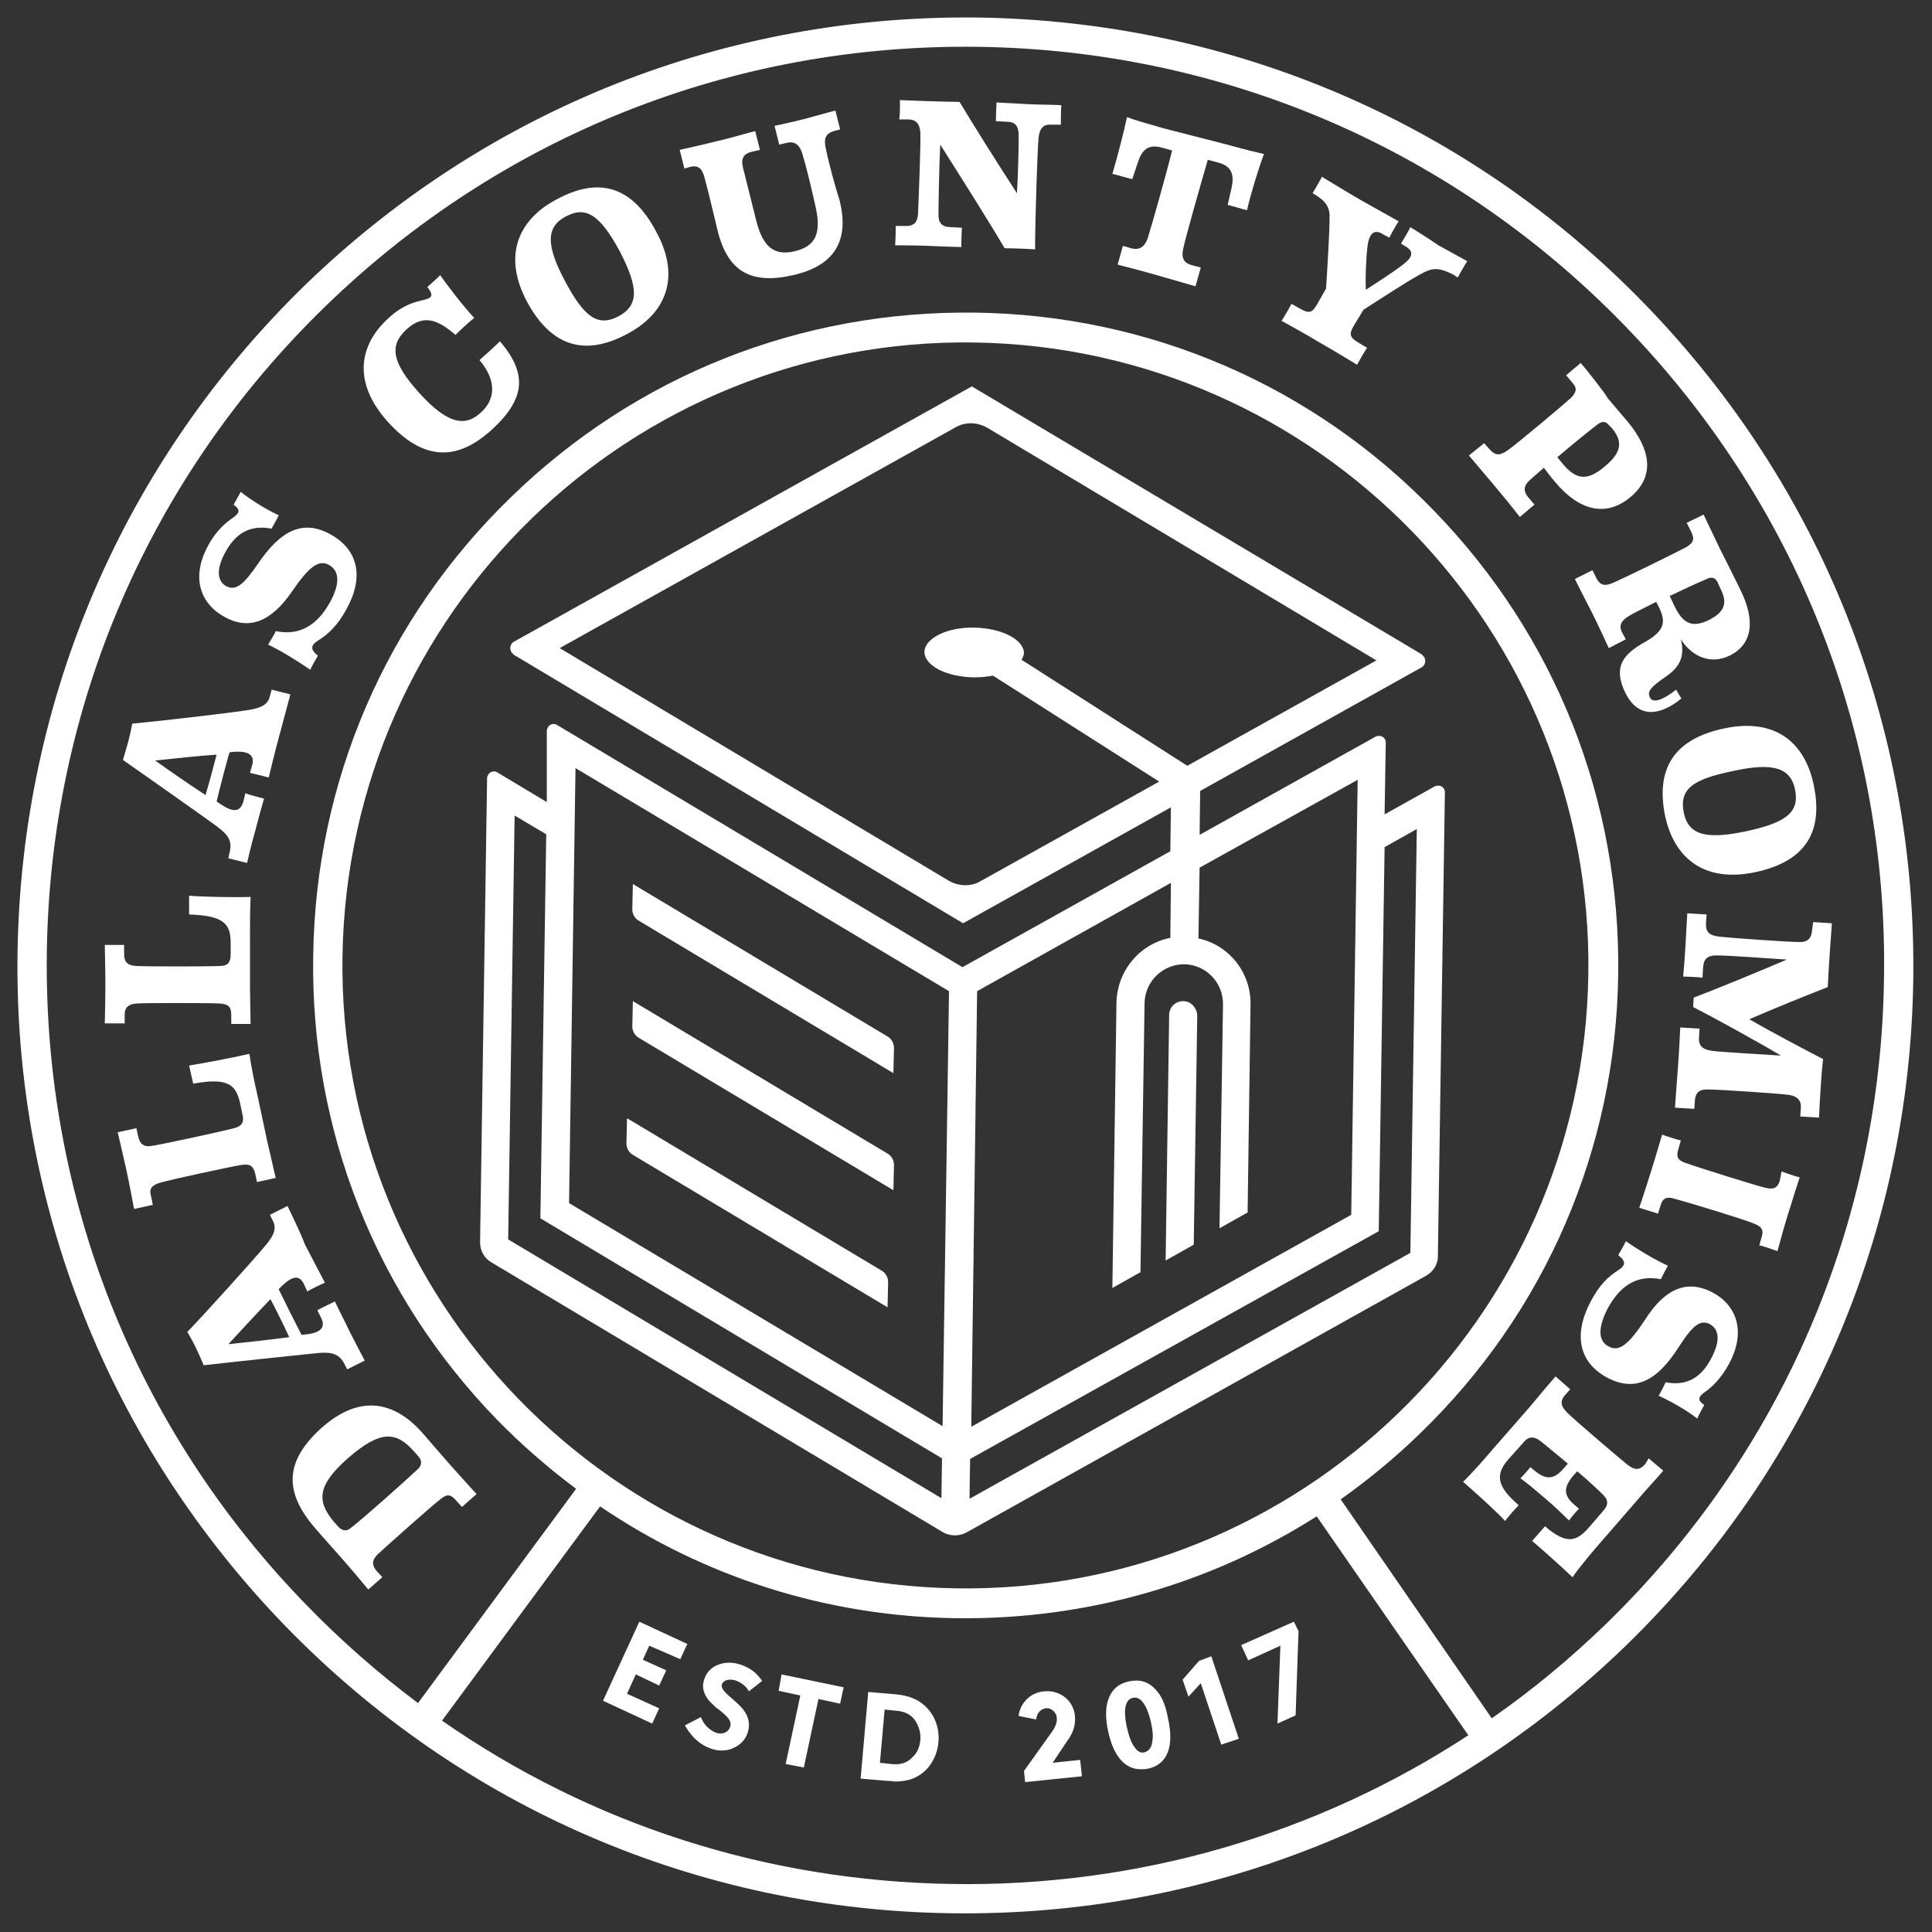
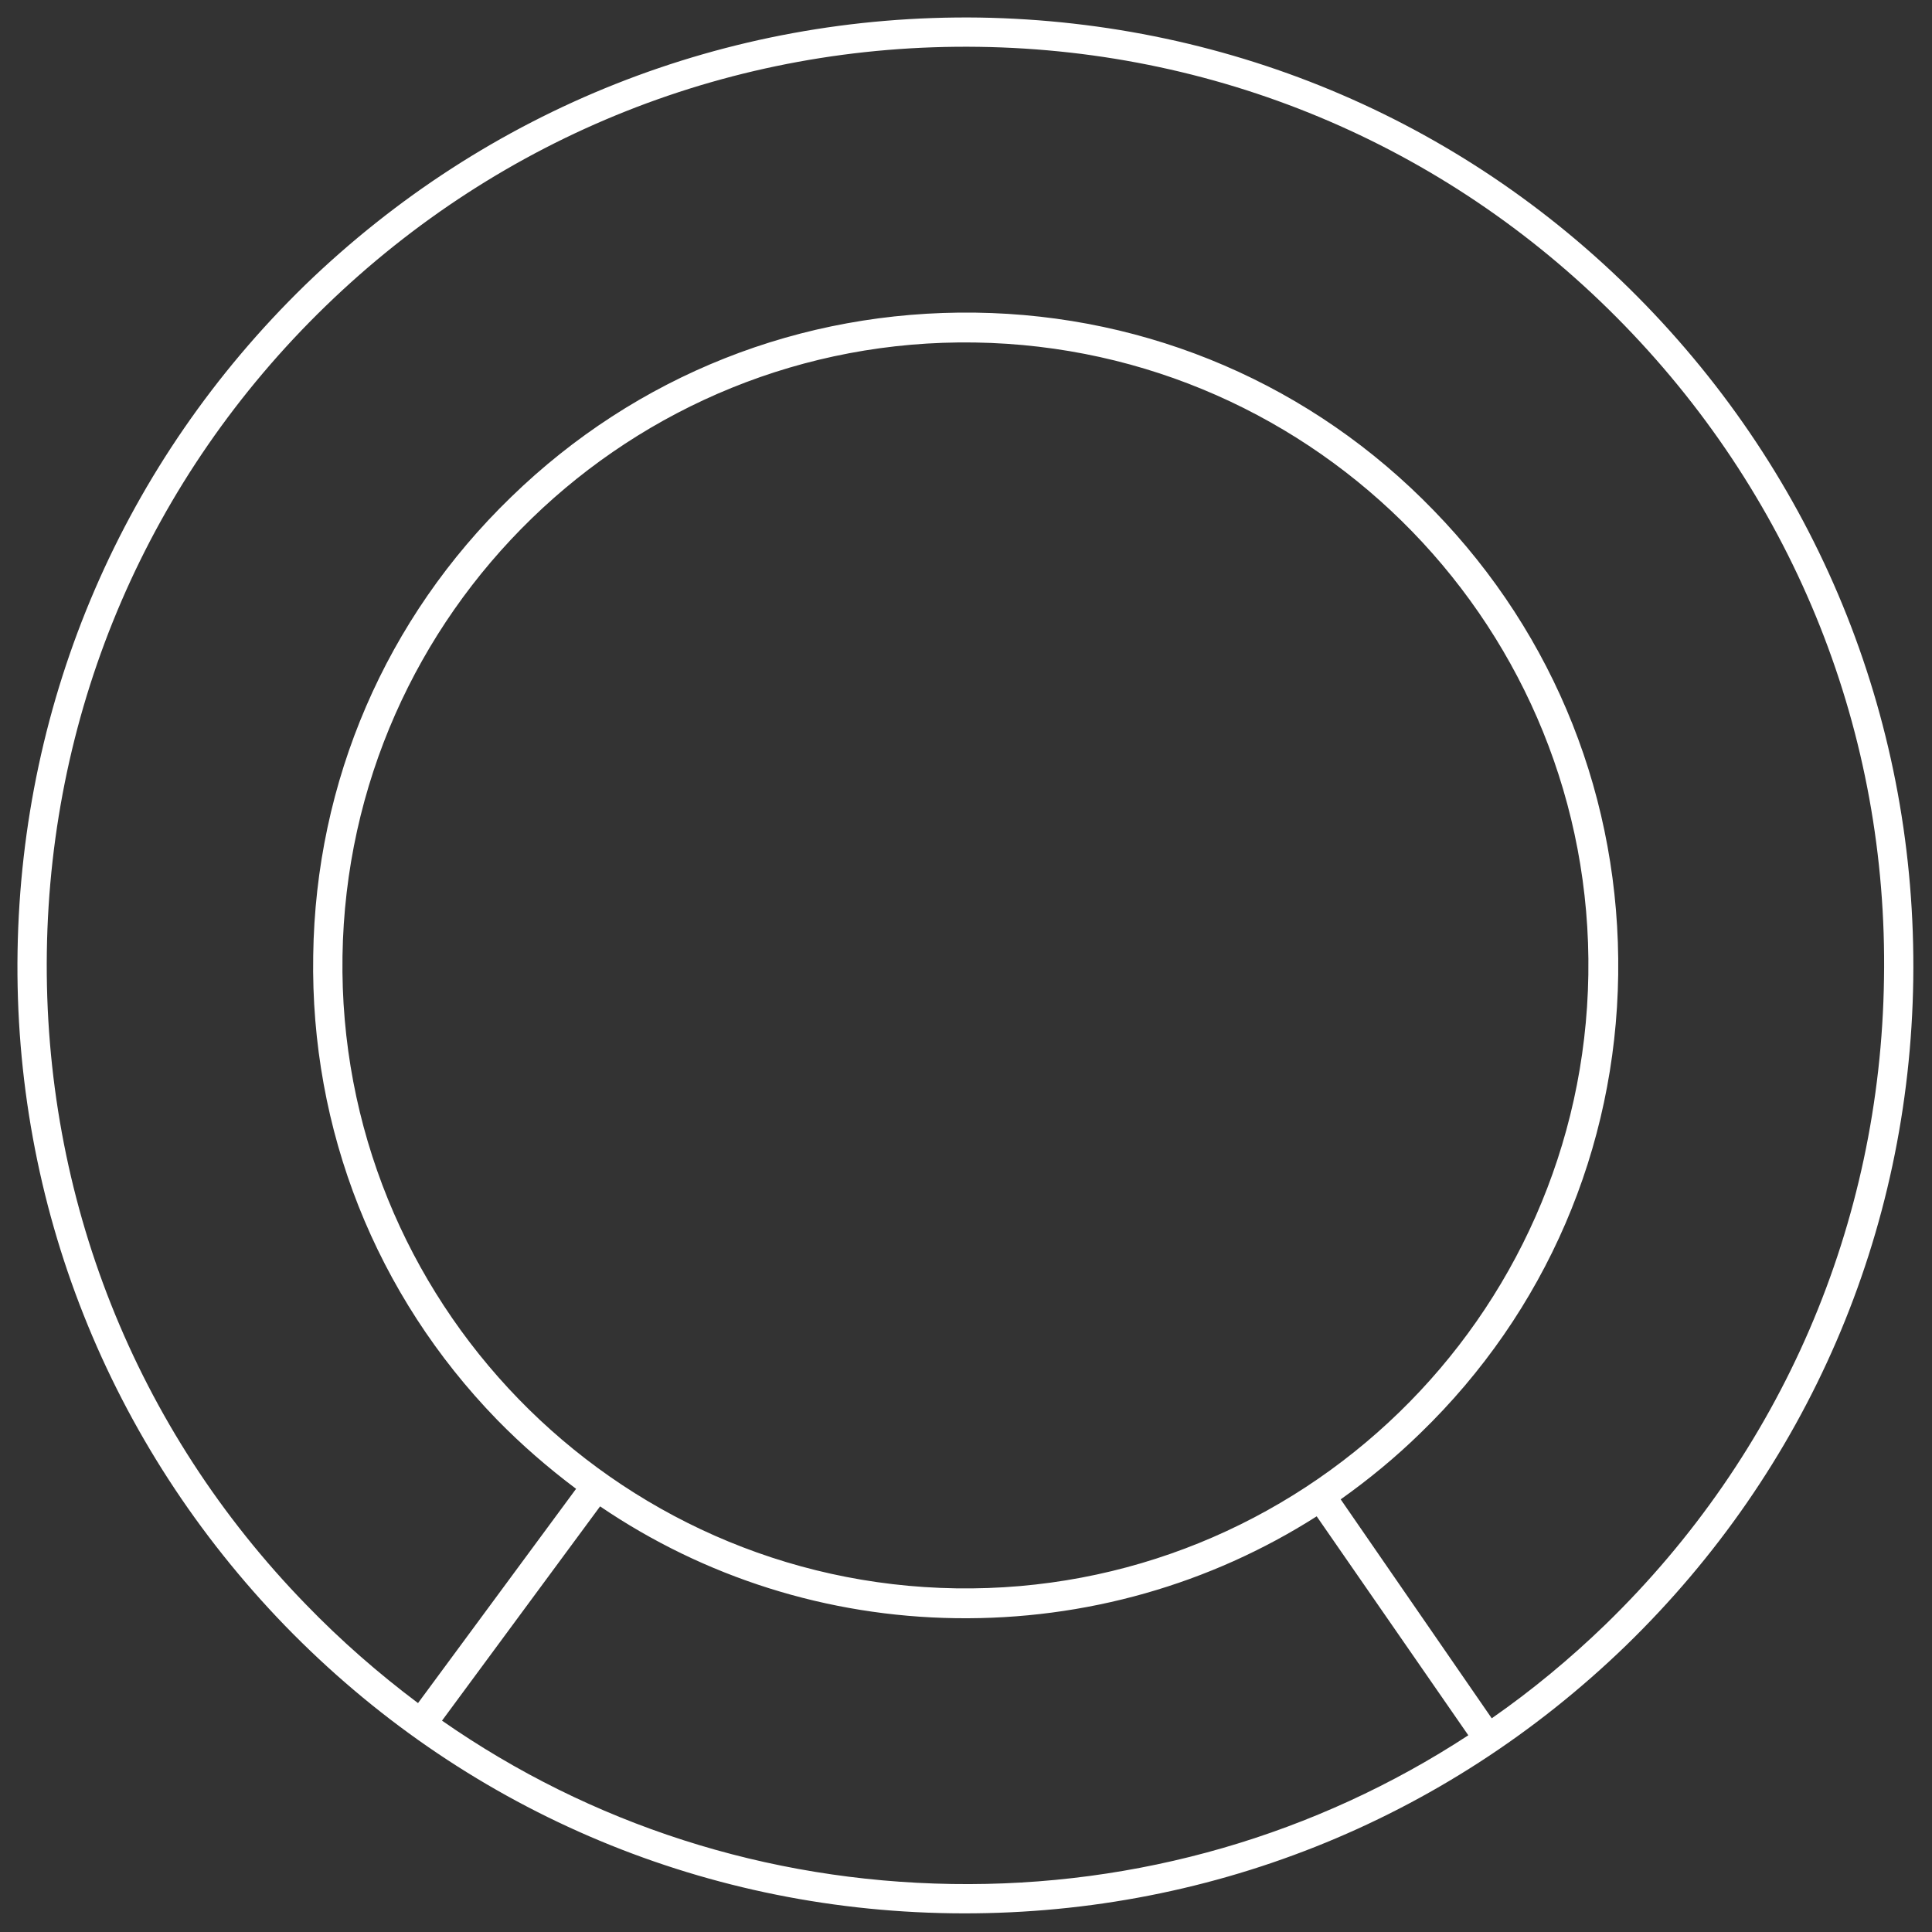
<svg xmlns="http://www.w3.org/2000/svg" version="1.1" id="Layer_1" x="0px" y="0px" viewBox="0 0 330 330" style="enable-background:new 0 0 330 330;" xml:space="preserve">
  <rect x="0" y="0" width="330" height="330" fill="#333333" stroke="none" />
  <style type="text/css">
	.st0{fill:#FFFFFF;}
</style>
  <title>Artboard</title>
  <g>
-     <path class="st0" d="M108,197.2l43.6,26.1l0.1-4.3c0-0.8-0.4-1.5-1-1.9L107.1,191l-0.1,4.3C107,196.1,107.4,196.8,108,197.2    M109,177.2l43.6,26.1l0.1-4.3c0-0.8-0.4-1.5-1-1.9L108.1,171l-0.1,4.3C108,176.1,108.4,176.8,109,177.2 M109,157.2l43.6,26.1   l0.1-4.3c0-0.8-0.4-1.5-1-1.9L108.1,151l-0.1,4.3C108,156.1,108.4,156.8,109,157.2" />
-     <path class="st0" d="M161,243.6l-63.8-38.1l1.1-74.3l63.8,38.1L161,243.6L161,243.6z M160.8,255.9l-74-44.2l1.1-72.4l5.4,3.2   l-1,65.6l68.6,41L160.8,255.9L160.8,255.9z M165.7,249.2l69.8-38.9l1-65.6l5.5-3.1l-1.1,72.4l-75.3,42L165.7,249.2L165.7,249.2z    M166.9,169.3l33.1-18.5l-0.1,9.4c-5.2,1-9.1,5.6-9.2,11.1l-0.7,48.7l4.8-2.7l0.7-46c0.1-3.7,3.1-6.6,6.8-6.6   c3.7,0.1,6.6,3.1,6.6,6.8l-0.6,38.3l4.8-2.7l0.5-35.5c0.1-5.5-3.7-10.2-8.9-11.3l0.2-12.1l27-15l-1.1,74.3l-64.9,36.2L166.9,169.3   L166.9,169.3z M166.4,107.2c-4.6-0.1-8.4,1.8-8.5,4.1c0,2.4,3.7,4.3,8.4,4.4c1.2,0,2.3-0.1,3.3-0.3l28.4,18.1l-30.5,17   c-1.7,1-3.8,0.9-5.5-0.1l-66.4-39.7l67.6-37.7c1.7-1,3.8-0.9,5.5,0.1l66.4,39.7l-32.3,18l-28.3-18.1c0.2-0.4,0.4-0.8,0.4-1.2   C174.8,109.2,171.1,107.3,166.4,107.2L166.4,107.2z M165,261.8l78.6-43.9c1.2-0.7,2-1.9,2-3.3l1.2-79.3c0-0.6-0.5-1.1-1.1-1.1   c-0.2,0-0.4,0-0.6,0.1l-8.6,4.8l0.2-12.3c0-0.6-0.5-1.1-1.1-1.1c-0.2,0-0.4,0-0.6,0.1l-30.1,16.8l0.1-7.5l37.8-21.1   c0.6-0.3,0.8-1.1,0.5-1.7c-0.1-0.2-0.3-0.3-0.4-0.5L166,66l-78.2,43.6c-0.6,0.3-0.8,1.1-0.5,1.7c0.1,0.2,0.3,0.3,0.4,0.5l76.8,45.9   l35.5-19.8l-0.1,7.5l-35.5,19.8l-69.3-41.4c-0.5-0.3-1.2-0.1-1.5,0.4c-0.1,0.2-0.2,0.4-0.2,0.6L93.4,137l-8.5-5.1   c-0.5-0.3-1.2-0.1-1.5,0.4c-0.1,0.2-0.2,0.4-0.2,0.6L82,212.2c0,1.4,0.7,2.7,1.9,3.4l77.3,46.2C162.4,262.4,163.8,262.4,165,261.8   L165,261.8z" />
-     <path class="st0" d="M202.1,171c-1.3,0-2.4,1-2.4,2.4l-0.6,41.9l4.8-2.7l0.6-39.2C204.4,172.1,203.4,171,202.1,171 M116.2,283.4   l1.2-2.6l-8.2-3.8l-6.2,13.5l8.4,3.9l1.2-2.6l-5.5-2.5l1.5-3.3l4,1.9l1.2-2.6l-4-1.8l1.1-2.4L116.2,283.4z M125.8,287.1   c0.8,0.3,1.6,0.9,2,1.6l0.1,0.2l2.3-1.8l-0.1-0.1c-0.9-1.3-2.1-2.2-3.7-2.7c-1.2-0.4-2.5-0.4-3.6,0c-1.2,0.4-2.1,1.3-2.5,2.5   c-0.5,1.4-0.1,2.7,1,3.9c0.5,0.5,1,1,1.6,1.4c1.2,1,2.2,1.8,1.8,2.9c-0.3,0.9-1.3,1.3-2.3,1c-1.1-0.4-2.1-1.3-2.6-2.5l-0.1-0.2   l-2.7,1.4l0.1,0.2c1.1,1.9,2.6,3.2,4.4,3.8c0.6,0.2,1.1,0.3,1.7,0.3c0.7,0,1.4-0.1,2-0.4c1.2-0.5,2.1-1.4,2.5-2.6   c0.9-2.9-1.1-4.5-2.7-5.9c-1-0.9-1.9-1.6-1.7-2.4C123.7,286.7,125.1,286.8,125.8,287.1 M133,288.8l3.7,0.8l-2.5,11.7l3.1,0.6   l2.5-11.7l3.7,0.8l0.6-2.8l-10.6-2.2L133,288.8z M157.2,297.2c-0.1,1.1-0.5,2.2-1.3,2.9c-0.9,1-2.1,1.4-3.7,1.2l-1.9-0.2l0.8-9.1   l1.9,0.2c1.6,0.1,2.7,0.7,3.4,1.8C157,295,157.3,296.1,157.2,297.2 M153,289.4l-4.7-0.4l-1.3,14.8l4.7,0.4c0.3,0,0.7,0,1,0.1   c1.7,0,3.1-0.3,4.2-1c2-1.2,3.2-3.4,3.4-5.8c0.2-2.4-0.7-4.7-2.4-6.2C156.7,290.2,155.1,289.6,153,289.4 M179.8,301.1l2.4-3.6   c0.9-1.2,1.6-2.6,1.4-4.5c-0.3-2.6-2.6-4.4-5.3-4.1c-2.2,0.2-3.9,1.8-4.3,4l0,0.2l3,0.6l0-0.2c0.2-1,0.8-1.6,1.6-1.7   c0.5-0.1,0.9,0.1,1.3,0.4c0.3,0.3,0.6,0.7,0.6,1.2c0.1,0.8-0.2,1.6-1.1,2.8l-4.5,6.3l0.2,1.9l9.7-1l-0.3-2.8L179.8,301.1   L179.8,301.1z M196.8,297.6c-0.1,0.9-0.6,1.5-1.3,1.7c-0.7,0.2-1.3-0.2-1.8-1c-0.5-0.7-0.9-1.8-1.2-3.2c-0.4-1.7-0.8-4.7,1-5.1   c1.8-0.4,2.7,2.5,3.1,4.2C196.9,295.5,197,296.7,196.8,297.6 M197.3,288.5c-1.2-1.3-2.7-1.7-4.5-1.3c-1.8,0.4-2.9,1.4-3.5,3.1   c-0.5,1.4-0.5,3.3,0,5.5c0.9,4.2,2.9,6.4,5.5,6.4c0.4,0,0.8,0,1.3-0.1c3.3-0.7,4.5-3.8,3.4-8.6   C199.1,291.2,198.4,289.6,197.3,288.5 M204.8,283.7l-2.8,3.2l1,2.9l2.1-2.3l3.5,10.5l3-1l-4.7-14.1L204.8,283.7z M212,281l1.2,2.6   l5.5-2.5l-0.5,13.3l3.1-1.4l0.5-14.4L221,277L212,281z" />
    <path class="st0" d="M321.8,167.2c-0.6,41.9-17.5,81.1-47.6,110.3c-6,5.8-12.5,11.2-19.4,16L229,256.1c4.8-3.4,9.4-7.2,13.6-11.3   c21.4-20.7,33.4-48.6,33.8-78.3c0.4-29.8-10.7-57.9-31.5-79.3c-20.7-21.4-48.6-33.4-78.3-33.8c-29.8-0.4-57.9,10.7-79.3,31.5   c-21.4,20.7-33.4,48.6-33.8,78.3C53,193,64.2,221.2,84.9,242.5c4.2,4.3,8.7,8.2,13.5,11.8l-27,36.6c-6.8-5.1-13.2-10.7-19.1-16.8   C23.1,244.1,7.4,204.5,8,162.6c0.6-41.9,17.5-81.1,47.6-110.3C85.7,23.1,125.3,7.4,167.2,8c41.9,0.6,81.1,17.5,110.3,47.6   C306.7,85.7,322.5,125.3,321.8,167.2 M58.5,163.3c0.9-58.7,49.3-105.7,108-104.8c58.7,0.9,105.7,49.3,104.8,108   c-0.9,58.7-49.3,105.7-108,104.8C104.7,270.4,57.6,222,58.5,163.3 M162.6,321.8c-31.7-0.5-61.7-10.2-87.1-27.9l27-36.6   c17.8,12.1,38.8,18.8,60.8,19.1c22.1,0.3,43.4-5.8,61.6-17.4l25.9,37.4C224.8,313.4,194.3,322.3,162.6,321.8 M167.3,3   C124.1,2.4,83.2,18.6,52.1,48.7C21.1,78.9,3.7,119.3,3,162.5s15.6,84.1,45.7,115.2c30.1,31,70.5,48.5,113.8,49.1   c43.2,0.6,84.1-15.6,115.2-45.7c31-30.1,48.5-70.5,49.1-113.8c0.6-43.2-15.6-84.1-45.7-115.2S210.5,3.7,167.3,3" />
-     <path class="st0" d="M59.4,249.1c5.6-4.9,8.3-4.6,11.3-1.2l0.8,0.9c0.6,0.7,0.6,1.5-0.2,2.2c-1.9,1.8-9.4,8.5-11.4,10   c-0.6,0.5-1.3,0.6-2.1-0.2l-0.8-0.9C54,256.3,54.3,253.6,59.4,249.1 M53.9,261.1c0.4,0.5,3,3.4,4.5,5.1c1.5,1.7,4.1,4.8,4.5,5.3   l2.4-2.1l-1-1.1c-0.8-1-0.8-1.8,0.2-2.8c1.4-1.3,8.9-8,10.7-9.4c1.2-1,1.8-0.9,2.9,0.4l0.8,0.9l2.5-2.2c0,0-3.1-3.4-4.6-5.1   c-1.5-1.7-4.6-5.3-4.6-5.3c-4.6-5.2-10.5-7-17.4-0.8C48.8,249.5,48.3,254.7,53.9,261.1 M49.4,228.4c-3,0.4-7.5,0.9-10.4,1.2   c2.4-2.6,4.8-5.2,7.2-7.7C47.3,224,48.4,226.2,49.4,228.4 M49.1,206l-3,1.5l0.5,1c0.6,1.2,0.4,2.3-1.3,4.3   c-2.1,2.5-10.2,11.5-13.3,14.7c0,0,1,1.7,1.5,2.8c0.5,1,1.3,2.9,1.3,2.9c2.5-0.3,18.4-2,19.6-2.1c2.4-0.2,3.6,0.2,4.5,2l0.4,0.8   l3-1.5c0,0-1.7-3.2-2.6-5c-0.8-1.7-1.7-3.4-2.5-5.1c-0.4,0.2-2.5,1.2-3,1.5l0.6,1.2c0.9,1.7,0,2.6-2.3,2.9l-1,0.1   c-1.2-2.3-2.8-5.5-3.9-7.8l0.6-0.6c1.7-1.6,2.9-1.9,3.7-0.3l0.6,1.3c0.4-0.3,2.5-1.3,3-1.5c0,0-2.2-4.2-3.4-6.5   C51.2,210.2,49.1,206,49.1,206 M27.4,202c1.7-0.5,11.4-2.6,13.7-3c1.4-0.2,2.1-0.1,2.5,1.5l0.3,1.4l3.2-0.7c-0.5-2-0.9-4-1.4-6   l-1.7-8c-0.4-1.7-1.1-5-1.4-7.2c-2.5,0.6-7.8,1.6-10.3,2c0.1,0.4,0.6,2.6,0.7,3.1c6-1.1,7.3,0.2,8,3.3l0.4,1.9   c0.3,1.2,0.1,2-1.4,2.4c-2.3,0.6-12,2.7-13.9,3c-1.6,0.3-2.2-0.3-2.5-1.6l-0.3-1.4c-0.5,0.1-2.7,0.6-3.2,0.7c0.1,0.4,1,4.2,1.5,6.5   c0.5,2.3,1.3,6.6,1.3,6.6l3.2-0.7l-0.3-1.5C25.4,203,26,202.4,27.4,202 M21.3,174.8l0-1.5c0-1.3,0.7-1.8,2.1-1.9   c1.8-0.1,11.7-0.1,14,0c1.5,0.1,2.1,0.4,2.1,2l0,1.5l3.3,0c0-1.5-0.1-4.7-0.1-6.2l0-8.2c0-1.7,0-5.1,0.1-7.3c-2.5,0.1-8,0-10.5-0.2   c0,0.5,0,2.7,0,3.2c6.1,0.2,7.1,1.7,7.1,4.9l0,1.9c0,1.3-0.4,2-1.9,2c-2.4,0.1-12.3,0.1-14.2,0c-1.6-0.1-2.1-0.7-2.1-2.1l0-1.5   c-0.5,0-2.8,0-3.3,0c0,0.4,0.1,4.3,0.1,6.7c0,2.4-0.1,6.7-0.1,6.7S21.3,174.8,21.3,174.8z M35.1,135.8c-2.9-1.9-5.8-3.9-8.6-5.9   c2.9-0.3,7.4-0.8,10.5-1C36.4,131.2,35.8,133.5,35.1,135.8 M39.2,145.7l-0.2,0.9l3.2,0.8c0,0,0.8-3.5,1.4-5.5   c0.5-2,1.5-5.5,1.5-5.5c-0.5-0.1-2.7-0.7-3.2-0.9l-0.3,1.3c-0.5,1.9-1.7,2-3.7,0.7l-0.9-0.6c0.6-2.5,1.5-6,2.2-8.4l0.9-0.1   c2.3-0.1,3.4,0.5,3,2.2l-0.4,1.4c0.5,0.1,2.7,0.7,3.2,0.8c0,0,1.1-4.6,1.8-7.1c0.7-2.6,1.9-7.1,1.9-7.1l-3.2-0.8l-0.3,1.1   c-0.3,1.3-1.2,2-3.8,2.4c-3.2,0.5-15.3,1.9-19.7,2.3c0,0-0.4,2-0.7,3.1c-0.3,1.1-0.9,3.1-0.9,3.1c2,1.4,15.1,10.6,16.1,11.4   C39.1,142.7,39.7,143.7,39.2,145.7 M56.5,91.3c-4.8-2.7-8.6-0.6-12.3,4.8c-2.6,3.8-3.9,4.9-5.6,4c-1.4-0.8-1.8-2.7-0.1-5.8   c1.8-3.3,4.3-4.7,7.9-4c0.1-0.3,1.1-1.9,1.2-2.3c-2-0.9-4.9-2.7-6.5-4c-0.1,0.3-1.1,2-1.2,2.2c0.9,0.7,1.4,1.2-0.2,2.3   c-1,0.7-2.7,2-4.1,4.6c-3.1,5.6-1.3,10.1,2.8,12.3c4,2.2,7.8,1,11.5-4.4c2.8-4.1,4.5-5.5,6.3-4.5c1.8,1,1.9,3.2,0.2,6.3   c-2.3,4.2-5.4,5.8-9.3,5c-0.1,0.3-1.1,2-1.3,2.3c2.1,1,5.2,2.9,7.2,4.3c0.1-0.3,1.1-2.1,1.3-2.4c-1-0.8-1.5-1.6-0.1-2.5   c1.9-1.2,3.4-2.6,4.9-5.3C62.2,98.7,61.3,94,56.5,91.3 M81.9,61.5c2.8,3.3,2.9,6.6,0.2,9c-2.3,2.1-5.2,2.5-10.5-3.4   c-4.8-5.3-5.1-8.2-2.1-10.9c3-2.7,5.5-1.4,8.3,1c0.7-0.7,2.3-2.2,3.2-2.9c-1.8-1.9-4.8-5.8-5.8-7.3c-0.3,0.3-1.8,1.7-2.2,2   c1.1,1.5,0.9,1.9-0.9,2.3c-1.3,0.3-3.3,0.8-5.7,3c-5.1,4.6-6.2,11-0.2,17.7c6.4,7.1,12.2,6.5,17.8,1.4c5.9-5.4,6-9.7,1.4-15.1   C84.6,59.1,82.7,60.8,81.9,61.5 M105.7,54c-3.6,1.9-5.9,0.2-9.2-6c-3.2-6-3.3-9.2,0.1-11c3.5-1.9,5.9-0.3,9.3,6   C109,49,109.2,52.1,105.7,54 M95,34.1c-6.6,3.5-9.1,9.7-5,17.4c4.2,7.8,10,9.4,17.2,5.5c6.4-3.4,9.2-9.5,4.9-17.4   C108,31.8,102.3,30.1,95,34.1 M141,25.1c-0.3-1.5,0.1-2.3,1.4-2.7l1.1-0.3l-0.8-3.2c-0.6,0.1-3.3,0.9-5.2,1.4s-5.2,1.2-5.2,1.2   l0.8,3.2l1.3-0.3c1.2-0.3,2.1,0.2,2.6,1.7c0.9,3,1.7,6.5,2.3,9.2c1.1,4.8-0.2,6.8-3.5,7.6c-3.3,0.8-5.4-0.4-6.6-5.1   c-0.3-1.2-1.7-6.8-2.3-9.2c-0.4-1.6,0.2-2.4,1.6-2.7l1.3-0.3l-0.8-3.2c-0.6,0.1-4.2,1.2-6.5,1.7c-2.3,0.6-6.4,1.5-6.4,1.5l0.8,3.2   l1-0.3c1.3-0.3,2,0.2,2.4,1.7c0.7,2.5,2,8.1,2.3,9.3c1.8,7.1,5.9,9.2,13.3,7.4c6.4-1.6,9.3-5.6,7.5-12.7   C142.6,31.6,141.7,28.5,141,25.1 M175.8,17.8c-2-0.1-5.3-0.3-5.6-0.3c0,0.5-0.1,2.7-0.1,3.2l1.9,0.1c1.3,0,2,0.6,2,2.4   c0,1.8-0.1,6.9-0.3,9.8c-2.8-4.3-7.6-11.9-9.8-15.6c-2.5,0-7.8-0.2-10.2-0.3c0,0,0.1,1.7-0.1,3.3l1.5,0c1.4,0,2,0.8,2.1,2.2   c0.1,1.8-0.3,11.8-0.4,14c-0.1,1.4-0.7,2.1-2.4,2l-1.4,0c0,0,0,1.7-0.1,3.3c0,0,3.6,0,5.7,0.1c2,0.1,5.6,0.2,5.6,0.2   c0-1.6,0.1-3.3,0.1-3.3l-1.8-0.1c-1.6,0-2.2-0.7-2.2-2.1c0-1.6,0.1-8,0.3-12c3.5,5.5,8.6,13.6,11,17.7c1.3,0,4,0.1,5.2,0.2   c0-5,0.4-17.1,0.6-19.1c0.2-1.7,0.9-2.3,2.2-2.2l1.6,0c0-0.5,0-2.8,0.1-3.3C181.4,17.9,177.9,17.9,175.8,17.8 M198.7,21.9   c-3.5-1-4.9-1.4-6.2-1.9c-0.5,2.4-1.8,7.4-2.5,9.7c0.5,0.1,2.9,0.8,3.4,0.9l1-3c0.7-2,1.7-3,4-2.4l1.8,0.5   c-1,4.1-3.7,13.6-4.2,15.1c-0.5,1.3-1.3,2-2.8,1.6l-1.4-0.4l-0.9,3.2c0,0,4.3,1.1,6.7,1.8c2.4,0.7,6.6,1.9,6.6,1.9l0.9-3.2   l-1.5-0.4c-1.6-0.4-1.8-1.5-1.5-2.8c0.3-1.6,3-11.1,4.2-15.2l1.9,0.5c2.2,0.6,2.6,2.1,2.2,4.1l-0.7,3.1c0.5,0.1,2.8,0.8,3.3,0.9   c0.5-2.3,2-7.3,2.9-9.6c-1.3-0.3-2.7-0.6-6.3-1.6L198.7,21.9L198.7,21.9z M240.9,38.8c0,0-0.7,1.4-1.6,2.8l0.8,0.5   c1.7,1,0.9,2.1-0.6,3.2c-1.7,1.3-4.5,3.1-6.2,4.2c-0.1-1.7,0-5.2,0.3-7.6c0.3-2.1,1.2-2.8,2.6-1.9l1.1,0.6c0.7-1.4,1.6-2.8,1.6-2.8   s-4.3-2.4-6.6-3.7c-2.4-1.4-6.5-3.9-6.5-3.9s-0.8,1.5-1.6,2.8l0.5,0.3c1.8,1.1,2.5,2.2,2.4,4c0,2.4-0.4,8.9-0.6,12l-1.6,2.8   c-0.7,1.1-1.1,1.6-2.7,0.7l-1.6-0.9c-0.2,0.4-1.4,2.5-1.7,2.9c0,0,4.2,2.3,6.5,3.7c2.3,1.3,6.4,3.8,6.4,3.8   c0.8-1.5,1.7-2.9,1.7-2.9l-1.5-0.9c-1.6-0.9-1.5-1.6-0.8-2.8l1.7-2.8c2.5-1.6,7.7-5,9.8-6.1c1.8-1,2.9-1.3,5.7,0.2l0.6,0.4   c0.8-1.5,1.6-2.8,1.6-2.8s-3.1-1.7-4.9-2.7C244,40.7,240.9,38.8,240.9,38.8 M275.3,73.1c2,2.4,1.6,4.2-1.1,6.5   c-2.8,2.4-4.8,2.6-7.2-0.3l-1-1.2c2.7-2.3,5.8-4.8,7-5.7c0.6-0.4,1.2-0.5,1.7,0.1L275.3,73.1L275.3,73.1z M270,62l-2.5,2.1l1.1,1.3   c0.8,0.9,0.7,1.5-0.2,2.5c-1.3,1.2-9.5,8.1-11,9.1c-1.3,0.9-2.1,0.8-3.1-0.4l-0.8-0.9l-2.6,2.1c0,0,2.8,3.3,4.4,5.2   c1.5,1.8,2.9,3.5,4.3,5.3c0.4-0.3,2.1-1.8,2.5-2.1l-1.1-1.3c-0.8-1-0.8-1.9,0.3-2.9c0.8-0.7,1.6-1.4,2.4-2.1   c0.5,0.6,1.1,1.5,1.9,2.4c4,4.8,8.6,6.2,12.9,2.6c4.3-3.6,3.4-8.2-0.5-12.9c-1-1.2-2.4-2.8-3.4-4C274.3,67.3,270.4,62.4,270,62   L270,62z M291.5,98.9c0.8-0.4,1.5-0.3,1.9,0.6l0.5,1.1c1.3,2.6,0.5,4-2,5.3c-2.7,1.3-4.3,0.8-5.8-2.2l-0.9-1.9   C287.3,100.8,289.4,99.8,291.5,98.9 M288.1,93.4c-1.6,0.9-11,5.5-12.7,6.2c-1.4,0.6-2.2,0.3-2.8-1l-0.6-1.2l-3,1.5   c0,0,1.9,3.8,3,5.9c1,2,1.9,4,2.8,5.9l2.9-1.5l-0.6-1.1c-0.6-1.1-0.3-2,1-2.8c0.6-0.4,2.6-1.4,4.8-2.5l0.5,1   c1.1,2.3,1.1,3.9-2.5,5.9c-3.7,2.1-5.4,4.2-3.3,8.6c2.3,4.7,6.2,3.8,9.6,1c-0.1-0.1-0.8-1.3-0.9-1.5c-2.3,1.8-4,2.4-4.5,1.3   c-0.4-0.9-0.1-1.6,2.7-3.5c2.2-1.5,3.4-3.3,2.6-6.4c2,3.1,5.2,4.3,8.3,2.8c3.9-1.9,4.5-5.9,1.9-11.2c-1.1-2.2-2.5-5.1-3.3-6.6   c-0.6-1.3-2.8-5.8-3-6.3l-2.9,1.4l0.7,1.4C289.5,92,289.3,92.7,288.1,93.4 M306.6,134.8c0.8,3.9-1.4,5.7-8.4,7.2   c-6.7,1.4-9.8,0.7-10.6-3.2c-0.8-4,1.5-5.7,8.4-7.1C302.8,130.2,305.8,131.1,306.6,134.8 M294.6,124.4c-8.7,1.8-11.8,6.9-10.2,14.9   c1.5,7.1,6.5,11.5,15.3,9.7c8.6-1.8,11.8-6.8,10.1-14.9C308.3,126.8,303.2,122.6,294.6,124.4 M309.5,159c-0.1,1.3-0.8,2-2.3,1.9   c-1.8,0-11.7-0.7-13.4-0.9c-1.9-0.2-2.5-0.8-2.4-2.4l0.1-1.4l-3.3-0.2c0,0-0.2,3.5-0.3,5.4c-0.1,2-0.4,5.4-0.4,5.4   c0.5,0,2.8,0.1,3.3,0.2l0.1-1.7c0.1-1.6,0.8-2.2,2.7-2.1c1.5,0,8.7,0.5,11.6,0.7c-4.4,1.9-12.2,5.1-15.9,6.5l-0.1,1.6   c3.5,1.8,10.8,5.8,15,8.3c-3.1-0.2-10.2-0.6-11.7-0.8c-1.5-0.2-2.4-0.7-2.3-2.3l0.1-1.5l-3.3-0.2c0,0-0.2,4.4-0.4,6.9   c-0.2,2.5-0.5,6.8-0.5,6.8l3.3,0.2l0.1-1.4c0.1-1.6,1-2,2.5-1.9c2,0,11.9,0.7,13.5,0.9c1.4,0.2,2.2,0.9,2.1,2.2l-0.1,1.5l3.2,0.2   c0.1-2.4,0.4-7.6,0.7-10c-2.9-1.5-8.6-4.5-12.6-6.8c4.1-1.8,10.3-4.3,13.4-5.5c0.1-2.7,0.5-8.2,0.7-10.9l-3.2-0.2L309.5,159   L309.5,159z M304,201.7c-0.4,1.2-1,1.5-2.4,1.2c-1.7-0.4-11.9-3.6-13.8-4.3c-1.1-0.4-1.6-0.9-1.1-2.4l0.4-1.4   c-0.5-0.1-2.7-0.8-3.2-1c0,0-1.2,4.1-1.9,6.3c-0.7,2.3-2,6.2-2,6.2l3.2,1l0.4-1.3c0.4-1.4,1.1-1.6,2.2-1.3c2,0.5,12.2,3.6,13.8,4.3   c1.3,0.5,1.7,1.1,1.3,2.3l-0.4,1.4c0.5,0.1,2.6,0.8,3.1,1c0.1-0.3,1.1-4.1,1.8-6.3c0.7-2.3,2-6.3,2-6.3c-0.5-0.1-2.6-0.8-3.1-1   L304,201.7L304,201.7z M292.4,220.7c-4.1-2.1-7.9-0.8-11.4,4.7c-2.7,4.1-4.4,5.6-6.2,4.6c-1.8-0.9-1.9-3.1-0.3-6.3   c2.2-4.2,5.2-6,9.2-5.2c0.1-0.3,1-2,1.2-2.3c-2.2-1-5.2-2.8-7.2-4.2c-0.1,0.3-1.1,2.1-1.3,2.4c1.1,0.8,1.5,1.6,0.1,2.5   c-1.9,1.2-3.3,2.6-4.8,5.4c-3,5.7-2,10.4,2.8,13c4.9,2.6,8.6,0.4,12.1-5c2.5-3.9,3.8-5,5.5-4.1c1.4,0.8,1.9,2.6,0.2,5.8   c-1.7,3.3-4.2,4.8-7.8,4.1c-0.1,0.3-1,2-1.2,2.3c2,0.9,5,2.6,6.6,3.9c0.1-0.3,1-2,1.2-2.3c-0.9-0.7-1.4-1.2,0.2-2.3   c1-0.7,2.6-2.1,4-4.7C298.4,227.3,296.5,222.8,292.4,220.7 M281,250.1c-0.9,1-1.7,1.1-3,0.1c-1.6-1.3-9-7.6-10.3-8.9   c-1-1-1.4-1.9-0.3-3.1l0.8-0.9l-2.5-2.2c-0.2,0.2-3,3.5-4.4,5.2l-6.2,7.1c-1.2,1.4-3.7,4.3-5.2,5.7c2.3,2,5.4,4.8,7.2,6.7   c0.3-0.5,1.9-2.3,2.3-2.7c-3.7-3.2-4.1-5.2-1.7-7.9l2.5-2.8c0.8-1,1.7-1.2,3-0.2c0.7,0.6,2.6,2.1,4.6,3.8l-0.7,0.8   c-1.8,2.1-3.2,1.9-5.1,0.3l-0.6-0.5c-0.8,1-1.7,1.9-1.7,1.9c1.5,1.1,2.3,1.8,4.3,3.5c2,1.7,2.5,2.3,4,3.7c0,0,0.8-1.1,1.7-2   l-0.7-0.6c-1.9-1.6-2-2.9-0.4-4.9l0.8-0.9c1.9,1.6,3.6,3.2,4.3,3.9c1,0.9,1.1,1.8,0.2,2.8l-2.5,2.9c-2.1,2.4-3.8,3-7.5-0.2   l-2.2,2.5c2,1.7,5,4.4,6.9,6.2c0.9-1.4,4.1-5.2,5.1-6.3l5.9-6.8c1-1.2,4.2-4.7,4.5-5.1l-2.5-2.1L281,250.1L281,250.1z" />
  </g>
</svg>